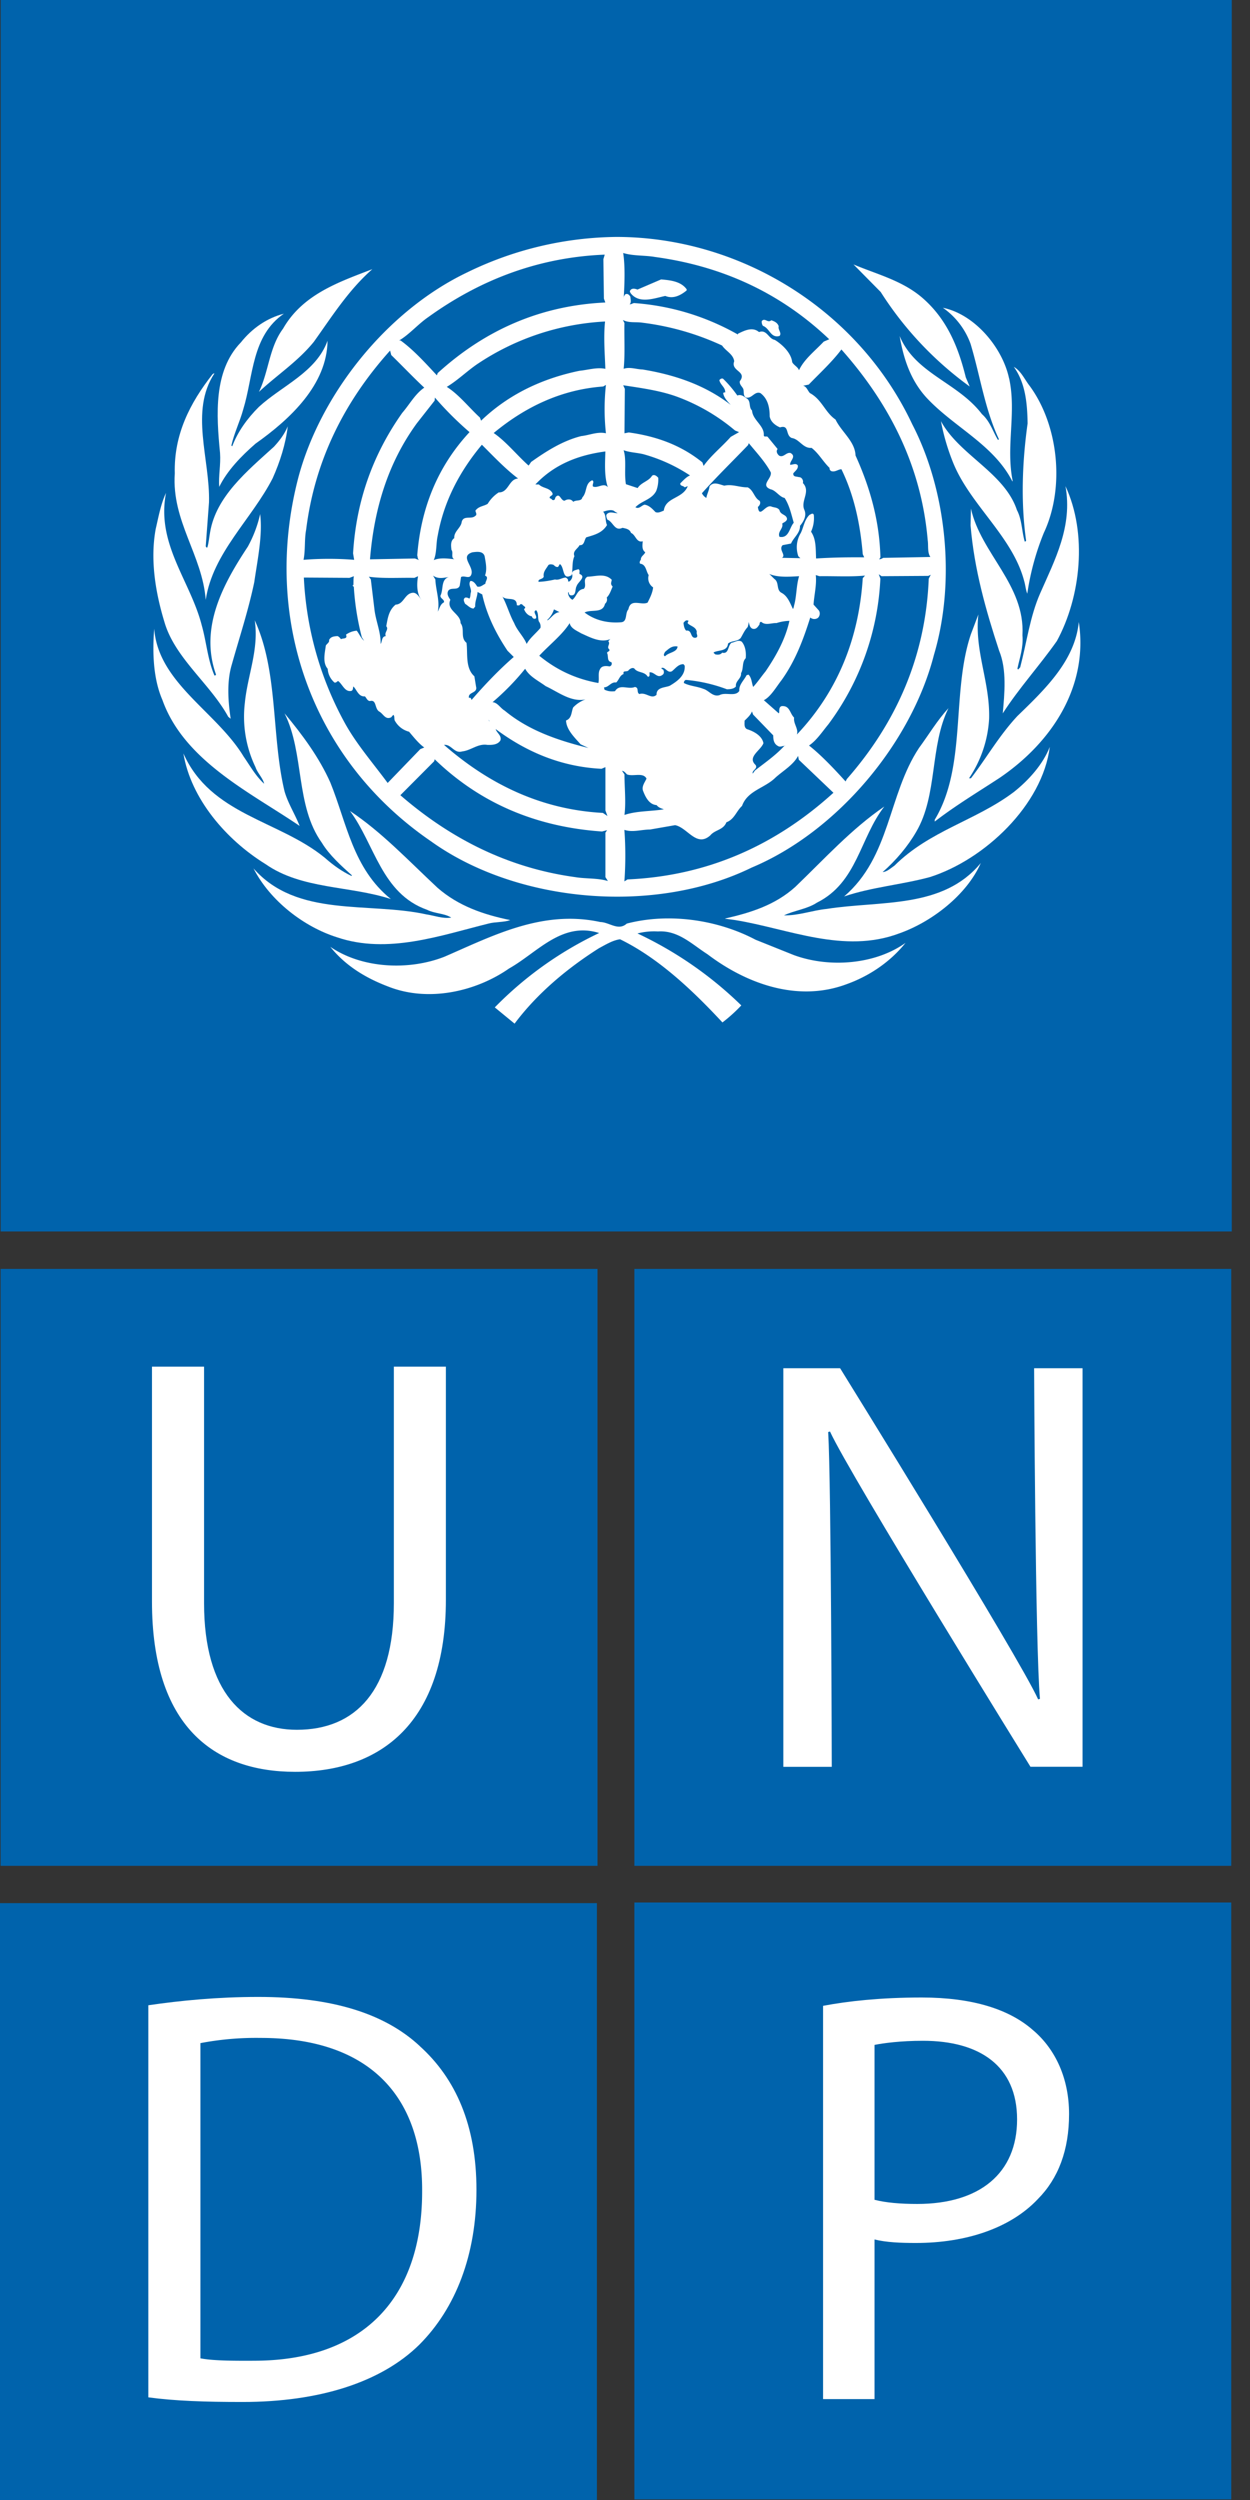
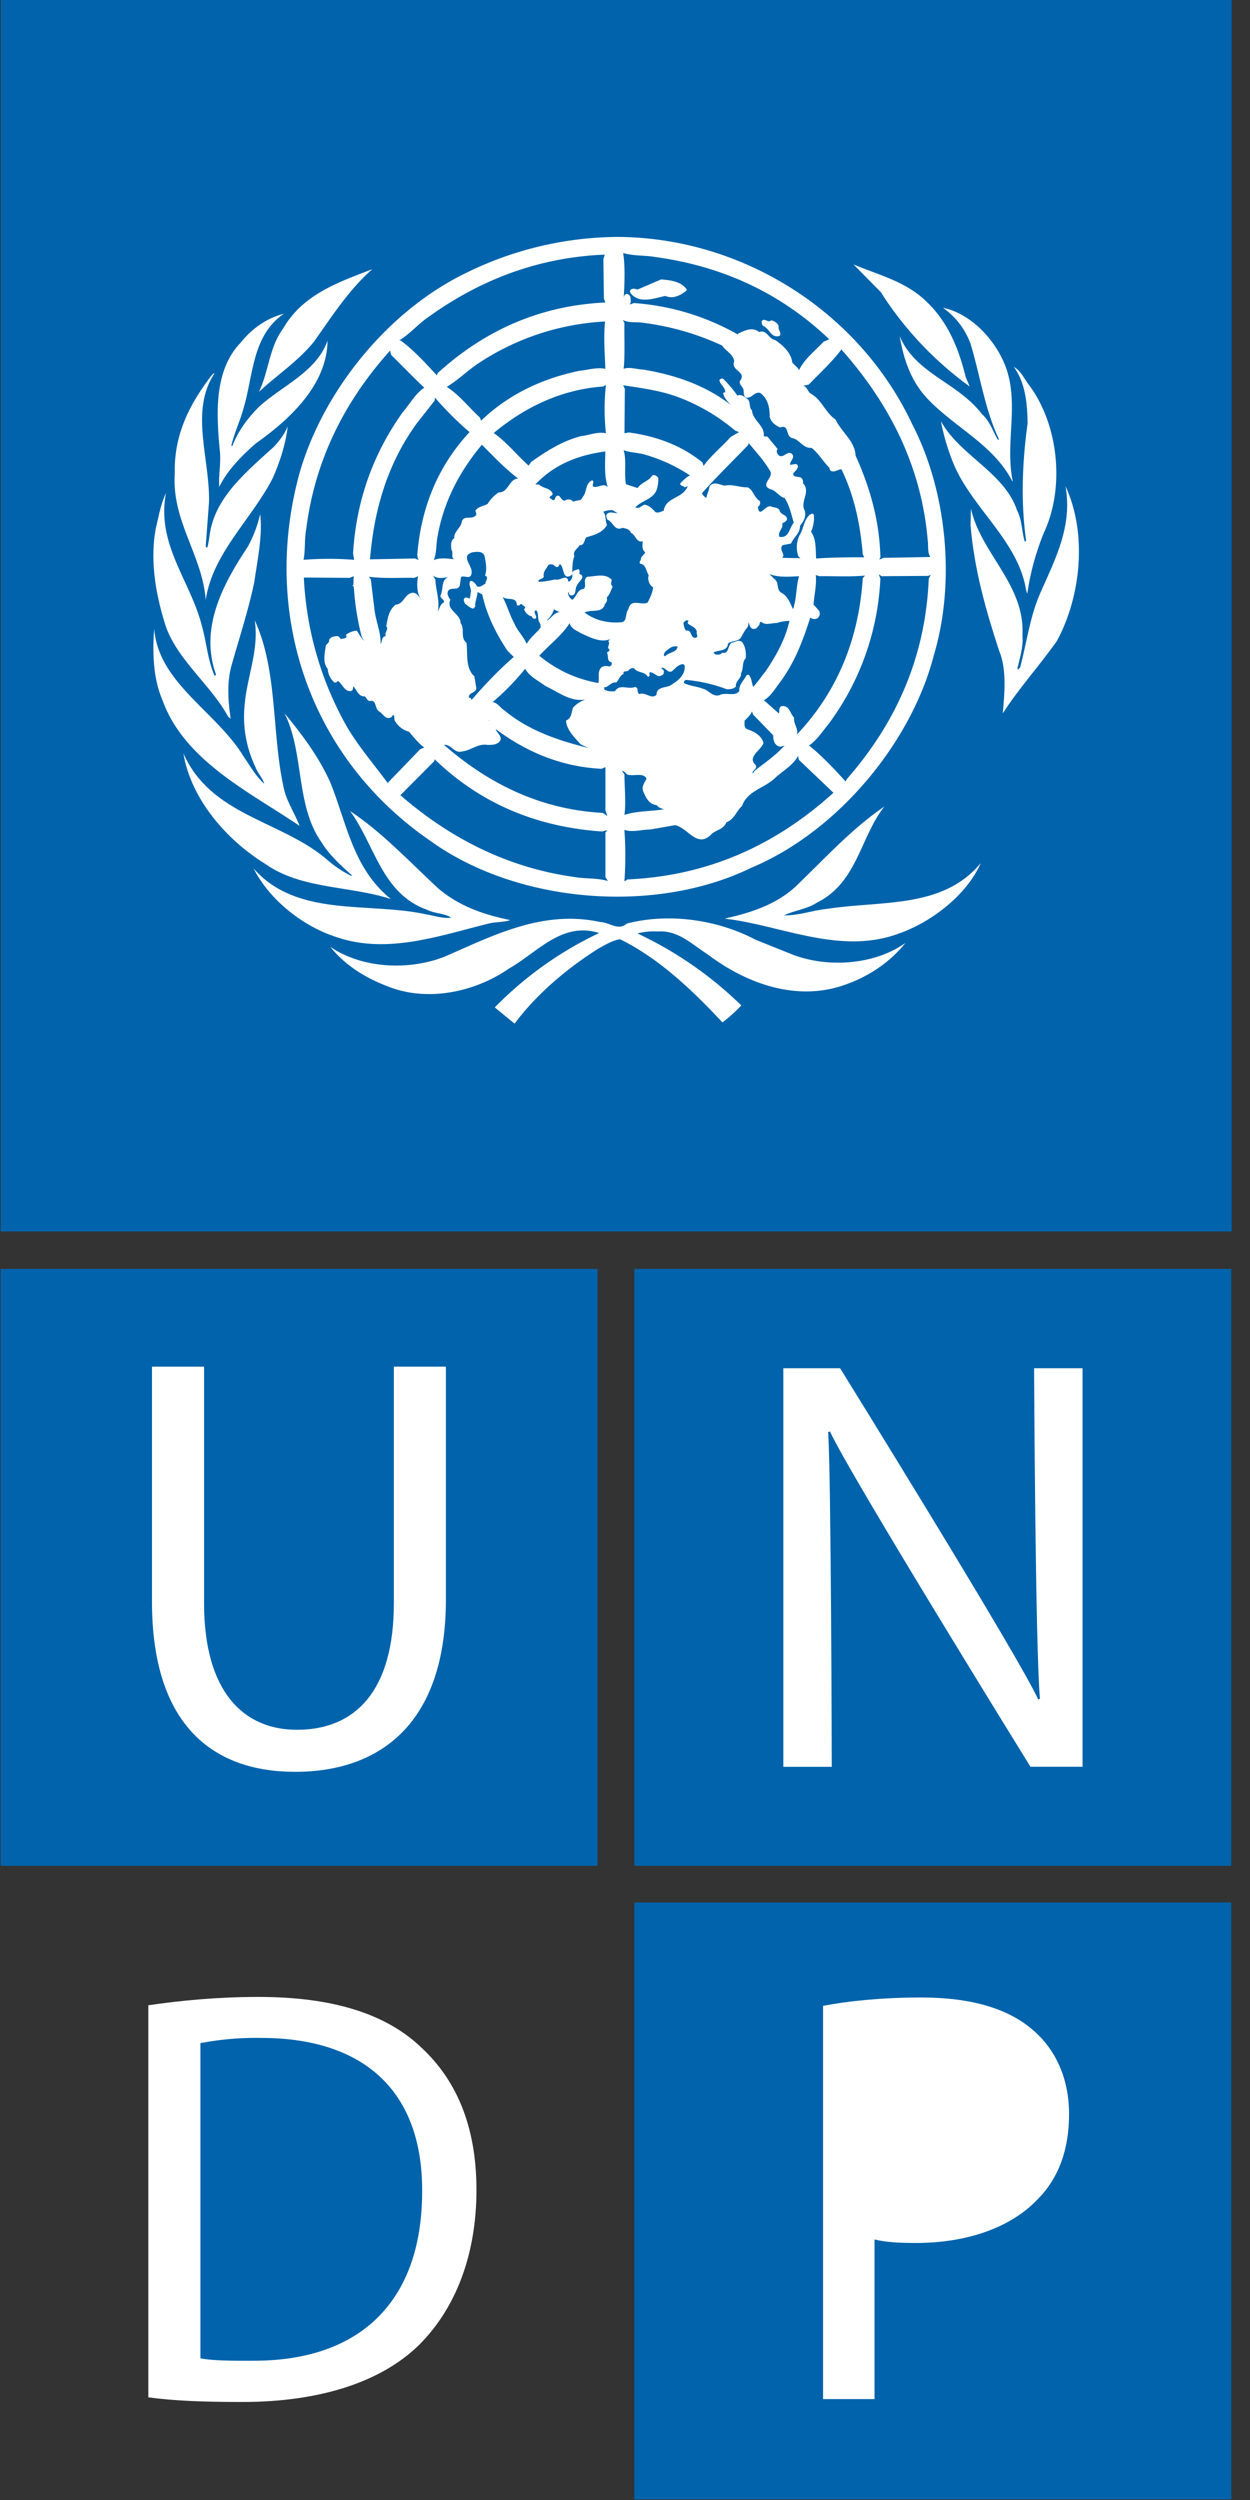
<svg xmlns="http://www.w3.org/2000/svg" width="24" height="48" fill="none">
  <rect width="100%" height="100%" fill="#333333" stroke="none" />
  <g clip-path="url(#a)">
    <path d="M11.472 24.363H.012v11.461h11.46v-11.46Z" fill="#0063AC" />
    <path d="M2.918 26.241v4.508c0 2.385 1.18 3.27 2.748 3.27 1.657 0 2.895-.955 2.895-3.304V26.24h-.999v4.542c0 1.683-.738 2.43-1.862 2.43-1.022 0-1.782-.727-1.782-2.43V26.24h-1Z" fill="#fff" />
    <path d="M23.64 24.363H12.18v11.461h11.46v-11.46Z" fill="#0063AC" />
    <path d="M15.97 33.922s-.011-5.461-.069-6.427l.035-.01c.377.828 3.849 6.437 3.849 6.437h1V26.27h-.93s.022 5.325.112 6.348l-.035.01c-.352-.793-3.802-6.358-3.802-6.358h-1.09v7.653h.93Z" fill="#fff" />
    <path d="M23.64 36.528H12.18v11.46h11.46v-11.46Z" fill="#0063AC" />
    <path d="M19.846 38.99c-.456-.41-1.17-.638-2.148-.638-.793 0-1.418.07-1.895.16v7.551h.988v-3.065c.229.056.5.067.795.067.966 0 1.816-.287 2.338-.84.398-.4.602-.945.602-1.636 0-.683-.261-1.238-.68-1.6Z" fill="#fff" />
-     <path d="M17.61 42.316c-.32 0-.603-.024-.819-.08v-2.974c.17-.034.5-.079.93-.079 1.09 0 1.807.485 1.807 1.51 0 1.032-.716 1.623-1.918 1.623ZM11.461 36.54H0V48h11.461V36.54Z" fill="#0063AC" />
    <path d="M8.06 39.285c-.67-.624-1.68-.944-3.1-.944-.784 0-1.497.07-2.112.16v7.528c.51.069 1.09.089 1.806.089 1.486 0 2.667-.382 3.396-1.099.701-.702 1.098-1.727 1.098-2.975 0-1.237-.397-2.135-1.089-2.759Z" fill="#fff" />
    <path d="M4.846 45.327c-.387 0-.75 0-.998-.047v-6.052a5.69 5.69 0 0 1 1.157-.1c2.089 0 3.112 1.124 3.1 2.95 0 2.066-1.148 3.259-3.259 3.248ZM23.65 0H.013v23.644H23.65V0Z" fill="#0063AC" />
    <path d="M20.29 12.31c-.33.469-.73.908-1.037 1.387.034-.378.08-.845-.07-1.204-.253-.772-.477-1.556-.548-2.403l.007-.325c.192.866 1.043 1.462.989 2.433.02.236-.054.434-.097.642l.015.015.039-.043c.125-.476.188-.977.384-1.422.28-.638.626-1.284.485-2.056.424.91.297 2.126-.167 2.977Z" fill="#fff" />
    <path d="M19.767 7.406c.558.756.682 1.96.274 2.826-.15.368-.258.76-.317 1.166-.03-.07-.036-.164-.06-.243-.222-.848-1.024-1.452-1.356-2.252a4.203 4.203 0 0 1-.242-.817c.352.652 1.221.99 1.459 1.708.098.183.092.409.15.604.013 0 .026-.009.026-.021-.104-.741-.073-1.516.029-2.246-.006-.397-.044-.782-.265-1.088.141.082.206.24.302.363Z" fill="#fff" />
    <path d="M19.374 7.26c.147.663-.066 1.308.07 1.976l-.007.006c-.36-.708-1.125-1.042-1.651-1.61-.306-.337-.438-.747-.513-1.181.302.727 1.114.888 1.58 1.5.158.14.21.337.31.498l.016-.017c-.27-.573-.36-1.219-.544-1.83a1.44 1.44 0 0 0-.532-.693c.613.126 1.144.765 1.27 1.352Z" fill="#fff" />
    <path d="M17.736 5.742c.462.413.67.949.807 1.503l.075.176a6.632 6.632 0 0 1-1.708-1.814l-.523-.53c.46.195.956.312 1.349.665ZM8.972 5.229a6.667 6.667 0 0 1 2.866-.68c2.375.003 4.643 1.398 5.677 3.597.655 1.263.841 3.003.416 4.43-.432 1.684-1.85 3.39-3.5 4.082-1.858.91-4.5.683-6.156-.505-2.303-1.576-3.245-4.296-2.548-6.98.422-1.594 1.691-3.203 3.245-3.944ZM7.15 5.167c-.462.405-.783.92-1.126 1.398-.31.38-.702.632-1.053.96.19-.39.197-.857.464-1.215.381-.666 1.087-.899 1.716-1.143Z" fill="#fff" />
    <path d="M4.62 6.58c.222-.28.51-.475.83-.557-.621.428-.583 1.197-.78 1.837-.064.236-.174.454-.228.695l.017.013c.104-.275.286-.532.512-.756.445-.409 1.1-.664 1.318-1.27-.01.842-.713 1.502-1.383 1.976-.279.243-.545.52-.697.83-.016-.21.032-.424.016-.65-.072-.735-.126-1.573.394-2.118Z" fill="#fff" />
    <path d="M3.356 9.091c-.02-.744.289-1.351.725-1.906.01-.006.02-.019.036-.016-.478.728-.083 1.645-.104 2.473l-.063.848c.008.005.008.03.031.021.028-.093.035-.194.053-.292.114-.684.706-1.17 1.226-1.642.112-.121.207-.249.265-.392-.04.34-.149.682-.29.998-.403.787-1.15 1.432-1.285 2.334-.066-.863-.656-1.509-.594-2.426Z" fill="#fff" />
    <path d="M2.991 10.15c.054-.233.097-.474.197-.687-.193.983.469 1.691.686 2.545.09.318.114.662.243.96.013.007.023-.006.031-.015-.324-.907.142-1.748.61-2.457a2.37 2.37 0 0 0 .237-.626c.05.409-.052.882-.113 1.307-.113.541-.283 1.054-.431 1.581-.098.327-.073.699-.022 1.042l-.047-.038c-.346-.633-1.025-1.127-1.225-1.82-.168-.552-.279-1.19-.166-1.793Z" fill="#fff" />
    <path d="M2.961 12.071c.077 1.043 1.198 1.594 1.718 2.457.123.177.23.372.393.52-.025-.11-.128-.205-.166-.318a2.24 2.24 0 0 1-.205-1.232c.051-.532.274-1.027.19-1.588.455.987.317 2.216.572 3.283.067.233.202.44.29.665-.94-.64-2.218-1.248-2.635-2.42-.175-.404-.194-.904-.157-1.367Z" fill="#fff" />
    <path d="M3.521 14.465c.524 1.184 1.834 1.282 2.714 2.003.16.142.332.265.513.35l.01-.01c-.203-.182-.435-.39-.578-.626-.513-.715-.332-1.717-.717-2.486.35.419.668.853.88 1.33.314.775.433 1.65 1.162 2.236-.79-.258-1.711-.185-2.405-.67-.758-.467-1.436-1.257-1.579-2.127Z" fill="#fff" />
    <path d="M4.867 16.673c.837.955 2.21.637 3.327.885.156.023.303.085.47.06-.133-.085-.318-.075-.464-.15-.875-.31-1.005-1.258-1.48-1.897.608.404 1.117.948 1.68 1.474.403.352.886.516 1.397.621-.122.044-.284.031-.416.066-.916.227-1.937.595-2.91.264-.633-.199-1.286-.699-1.604-1.323Z" fill="#fff" />
    <path d="M16.253 18.897c-.945.353-1.932-.016-2.67-.576-.298-.19-.562-.463-.95-.437a1.286 1.286 0 0 0-.394.038 7.283 7.283 0 0 1 1.994 1.382 3.037 3.037 0 0 1-.362.327c-.586-.631-1.238-1.242-1.966-1.597-.141.019-.278.104-.405.172-.594.376-1.18.859-1.62 1.448l-.38-.312a6.968 6.968 0 0 1 2.004-1.428c-.717-.226-1.186.375-1.73.681-.637.444-1.55.652-2.32.347-.414-.157-.812-.388-1.112-.763.606.416 1.505.46 2.192.19.924-.4 1.88-.907 2.992-.666.175.004.345.177.508.03.826-.215 1.76-.067 2.473.31l.733.294c.681.251 1.563.183 2.146-.234-.299.374-.709.643-1.133.794Z" fill="#fff" />
    <path d="M17.266 17.921c-1.063.4-2.13-.09-3.147-.255l-.195-.026v-.005c.485-.11.957-.256 1.345-.606.57-.548 1.077-1.111 1.71-1.544-.47.603-.518 1.459-1.294 1.846-.193.126-.434.148-.633.244.283.006.542-.096.822-.124 1.04-.163 2.23.004 2.958-.882-.271.617-.947 1.134-1.566 1.352Z" fill="#fff" />
-     <path d="M17.854 16.84c-.54.146-1.12.193-1.647.372.892-.765.842-1.95 1.437-2.85.189-.256.346-.525.567-.766-.361.728-.205 1.67-.62 2.375-.161.279-.39.55-.644.773.084-.005.156-.076.227-.124.678-.674 1.56-.863 2.29-1.412.294-.233.563-.538.692-.868-.14 1.117-1.252 2.166-2.302 2.5Z" fill="#fff" />
-     <path d="M19.194 14.934c-.418.274-.844.529-1.247.84v-.035c.619-1.028.315-2.437.695-3.564l.143-.378c-.079.702.226 1.298.206 2.003a2.27 2.27 0 0 1-.386 1.143h.037c.303-.395.54-.817.893-1.196.548-.529 1.105-1.07 1.178-1.805.186 1.225-.501 2.299-1.519 2.992Z" fill="#fff" />
    <path d="m14.453 14.853.043-.06c.19-.148.394-.288.561-.47h.023c-.04-.012-.087.025-.13.007-.09-.041-.104-.12-.104-.211l-.387-.4-.021-.06c-.03.075-.087.122-.142.178.002.052-.016.128.044.162.126.04.29.123.318.27-.051.14-.316.265-.152.417.053.075-.075.103-.053.167ZM12.2 9.74c.073.04.113-.034.175-.05.087.01.155.085.21.142.055.024.11-.01.16-.028.035-.262.363-.224.46-.47l-.06.023c-.025-.036-.088-.02-.084-.076.053-.052.122-.13.188-.152a3.13 3.13 0 0 0-.898-.409c-.126-.03-.259-.032-.378-.076.06.18.007.444.045.653l.225.074c.068-.11.212-.13.275-.235.04-.035.088 0 .12.037a.602.602 0 0 1-.038.252c-.085.17-.287.191-.4.315ZM15.557 11.856c-.133.423-.287.835-.552 1.204-.103.132-.206.316-.339.384l.286.252c.015-.015.006-.041.01-.062 0-.038.018-.082.065-.077.138-.003.14.145.22.221-.017.12.089.214.053.325.795-.838 1.192-1.865 1.265-3.002l.043-.05c-.283.027-.582.008-.875.012l-.07-.022c.02.192-.031.378-.043.567l.102.113c.03.044.02.11-.02.144a.119.119 0 0 1-.145-.009ZM14.799 9.069c-.106-.201-.276-.381-.422-.56l-.015.038c-.29.302-.609.613-.885.923a.2.2 0 0 0 .085.09c.011-.074.053-.141.06-.22.075-.103.19-.038.286-.015.151-.035.293.035.447.032.114.055.124.2.228.257.028.04.006.089-.032.12.032.236.144-.063.265-.006.05.019.113.012.15.066.019.097.139.08.145.173-.01.047-.06.06-.093.086.03.093-.095.153-.052.254.183.035.19-.177.274-.27-.047-.163-.082-.331-.175-.476-.104-.022-.166-.145-.271-.167-.202-.08.031-.205.005-.325ZM11.99 15.647c.233-.079.504-.067.756-.108-.05-.019-.1-.03-.139-.081-.148-.01-.218-.163-.263-.281-.023-.084.035-.154.069-.227-.063-.128-.258-.035-.373-.081-.03-.026-.053-.064-.097-.07l.047.07c0 .258.031.523 0 .778ZM12.192 13.19c.082.015.024.104.084.136.129-.043.228.109.33.014-.005-.148.163-.135.253-.173.143-.085.303-.198.287-.387l-.024-.028c-.097 0-.147.075-.218.134-.09.052-.134-.094-.206-.059.003.015.02.023.033.028.017.023.024.07 0 .093-.108.097-.158-.049-.26-.04v.04c.004.02-.006.056-.036.042-.065-.104-.193-.065-.257-.156-.04-.022-.078.006-.106.03-.022.049-.123-.005-.098.077-.078.028-.087.112-.144.163-.1-.016-.142.095-.234.093.01.018 0 .05.027.052.058.025.115.03.185.022.093-.15.252-.024.384-.082ZM13.123 11.958c.005.047.012.11.051.15.123-.018.07.151.183.137.064-.02.005-.073.022-.114-.018-.095-.11-.104-.173-.161-.007-.018.007-.034.014-.05-.046-.025-.067.004-.097.038ZM12.98 7.61c-.32-.113-.668-.16-1.015-.213l.032.069-.007.853.083-.016c.522.072 1 .24 1.414.576l.022.067c.14-.199.355-.37.521-.558l.16-.091-.077-.031a3.708 3.708 0 0 0-1.133-.656ZM7.12 11.126l.07.58c.027.224.125.438.118.658.035-.047.013-.142.1-.151-.037-.069.065-.128.008-.189.028-.15.046-.306.18-.415.161-.007.173-.219.334-.228.081-.003.132.107.168.145-.102-.122-.097-.324-.071-.463l-.07.032c-.292-.006-.597.017-.875-.022l.039.053ZM12.769 12.6c.074-.078.233-.075.24-.188-.11-.017-.166.043-.24.104-.011.024-.045.068 0 .085ZM14.771 11.02l.097.096c.097.066.032.208.135.265.122.062.168.205.222.312.018-.028.018-.063.028-.092.043-.173.037-.368.09-.538-.189.01-.407.028-.572-.043ZM13.503 13.226c.107.028.18.162.314.12.114-.063.303.038.378-.081-.012-.117.09-.202.14-.302l.037-.01c.063.066.06.164.089.236.087-.094.156-.199.236-.296.207-.303.385-.627.46-.973a.89.89 0 0 0-.248.043c-.092-.005-.203.048-.282-.015-.027-.025-.047.013-.043.038-.032.047-.064.106-.137.085-.056-.025-.056-.085-.075-.13.003.036-.009.067-.016.098-.065.069-.089.136-.135.211-.066.073-.173.047-.243.107-.013.152-.18.12-.274.168-.006.018.016.021.025.037.045.013.105.013.136-.031.132.035.104-.132.18-.19.066-.009.13-.065.197-.02.071.084.086.207.076.317-.076.075-.037.198-.09.287.011.104-.114.15-.098.255-.04.047-.11.054-.174.054a2.96 2.96 0 0 0-.787-.18.056.056 0 0 0-.038.06c.114.06.252.063.372.112ZM11.624 15.987l.033-.048-.098.026c-1.229-.085-2.315-.519-3.213-1.387l-.01.038-.649.652c.983.852 2.092 1.4 3.358 1.573.202.034.433.015.627.075l-.048-.075v-.854ZM10.354 12.59c.338.279.715.45 1.135.524.021-.085-.013-.192.031-.264.031-.07.116-.067.18-.055.037-.003.06-.05.037-.082-.091-.018-.049-.119-.082-.176.005-.031.058-.025.045-.067-.064-.05.03-.106-.022-.16.015-.01.026-.029.042-.04-.19.08-.394-.036-.562-.11-.083-.05-.202-.095-.22-.197-.135.22-.396.423-.585.628ZM10.03 11.608c-.03-.016-.035-.012-.06.015-.015 0-.034.004-.047-.005 0-.18-.201-.073-.277-.166.088.162.136.348.226.511.058.146.183.26.24.401.06-.113.18-.205.265-.309a.157.157 0 0 0-.03-.122c-.027-.067-.001-.16-.053-.217-.08.028.03.11-.006.158-.034.021-.072-.008-.075-.04-.073-.01-.13-.075-.152-.141.06-.038-.015-.054-.031-.085ZM10.636 11.7a.461.461 0 0 1-.13.204l.01.006c.075-.054.13-.15.227-.157l-.107-.053Z" fill="#0063AC" />
    <path d="M11.55 14.761c-.767-.038-1.437-.318-2.033-.763.02.075.12.125.091.218-.053.086-.163.088-.25.086-.182-.03-.314.107-.483.125-.155.048-.208-.142-.35-.125.875.764 1.877 1.243 3.05 1.306l.088.06-.039-.107v-.832l-.075.032ZM8.146 14.352c-.107-.076-.203-.198-.292-.303a.432.432 0 0 1-.266-.2c-.03-.037-.002-.098-.037-.124l-.04.047c-.11.054-.148-.06-.224-.107-.1-.052-.05-.239-.184-.205-.05-.002-.066-.059-.097-.09-.122.012-.154-.124-.221-.19-.013.03 0 .066-.037.085-.127.029-.17-.126-.256-.19-.023.01-.037.037-.07.03a.378.378 0 0 1-.13-.264c-.103-.119-.055-.303-.036-.446.02-.037.073-.059.062-.106.03-.066.1-.073.165-.076.026.013.05.038.063.06.04-.025.133.003.097-.088a.417.417 0 0 1 .206-.076c.05.063.075.136.142.195l-.044-.069a5.097 5.097 0 0 1-.153-.958c.004-.018-.039-.028-.015-.046l.006.009c.004-.07-.001-.13.01-.177l-.085.032-.876-.006a6.419 6.419 0 0 0 .772 2.766c.223.415.551.79.837 1.178l.627-.65.076-.031ZM9.154 6.997c-.195.135-.374.311-.576.431.234.148.425.395.636.589l.023.06c.536-.514 1.187-.813 1.89-.958.166-.016.334-.072.496-.037-.011-.3-.037-.612-.006-.909a4.849 4.849 0 0 0-2.463.824ZM8.404 10.285c-.034.151-.015.327-.076.47.112-.052.271-.032.394-.017-.072-.037-.011-.128-.054-.18-.009-.077-.022-.175.054-.226-.009-.13.129-.196.143-.312.034-.132.184-.043.258-.113.047-.026.006-.07.006-.104.063-.086.16-.082.235-.13a.67.67 0 0 1 .212-.219c.19.006.193-.259.372-.266-.246-.185-.48-.434-.696-.649-.434.52-.731 1.093-.848 1.746ZM8.525 11.563c.009-.056-.075-.071-.068-.128.061-.117.004-.306.159-.356-.11.018-.208.04-.302-.028l.045.075c.008.208.09.406.046.618.035-.06.045-.142.12-.18ZM9.393 13.837l-.012-.021.012.039v-.018ZM8.345 7.692l-.34.433c-.558.765-.823 1.65-.901 2.614l.863-.016.082.032c-.035-.023-.026-.06-.038-.091.07-.899.384-1.699 1.004-2.367a6.36 6.36 0 0 1-.665-.664l-.005.059ZM11.005 13.583a.609.609 0 0 1 .237-.154c-.28.057-.527-.145-.765-.255-.136-.101-.312-.183-.394-.334a4.762 4.762 0 0 1-.626.642c.096.006.15.114.233.162.472.393 1.061.582 1.608.717l-.15-.07c-.113-.128-.274-.28-.28-.458.113-.04.1-.165.137-.25ZM8.852 11.079l-.025.166c-.038.099-.16.025-.217.093-.04.062.002.128.037.178-.088.202.2.266.196.448.088.114-.012.277.114.378.027.205-.028.483.151.643l.032.196c.037.135-.162.1-.136.22.04-.02.047.032.05.044v-.006c.243-.28.523-.577.81-.825l-.12-.12c-.224-.335-.4-.691-.485-1.081l-.09-.047c-.005.1-.052.18-.045.28l-.032.038c-.065-.003-.107-.057-.163-.092-.014-.034-.049-.09.006-.119a.114.114 0 0 1 .076.021c.028-.034.016-.084.032-.128.008-.076-.058-.145-.011-.211.06-.006.105.066.13.106.06.02.107-.03.157-.053 0-.053.075-.126-.007-.157.045-.123.013-.252-.007-.372-.033-.104-.15-.085-.235-.075-.255.08.041.274-.022.43-.035.092-.13.008-.196.045ZM16.925 11.063l-.053-.038.031.085a5.065 5.065 0 0 1-1 2.799c-.114.137-.223.307-.37.405.24.188.505.472.702.69l.025-.047c.965-1.1 1.513-2.374 1.572-3.847l.039-.075-.047.022-.9.006Z" fill="#0063AC" />
    <path d="m8.388 7.207.016-.044c.92-.838 1.99-1.298 3.218-1.355l-.027-.075-.01-.757.026-.087c-1.267.05-2.392.481-3.389 1.2-.193.132-.363.333-.558.448h.027c.25.181.486.443.697.67ZM11.58 7.421c-.8.058-1.494.39-2.101.893.24.165.453.433.67.625a.924.924 0 0 0 .048-.069c.3-.213.61-.408.962-.497.156-.016.311-.09.475-.054a4.252 4.252 0 0 1 0-.929l-.053.031ZM11.623 8.668c-.506.067-.973.24-1.344.634h.068c.077.076.199.06.257.161.028.057-.054.05-.051.097.016.014.039.016.05.038.06.02.047-.034.07-.06.078-.078.092.076.167.076.053-.035.129-.038.166.022.051-.044.159-.004.174-.084.099-.105.045-.265.19-.331.05.027-.004.075.015.12.097.04.207-.083.286.015-.071-.205-.054-.46-.048-.688ZM11.655 10.08c-.093.157-.251.192-.399.237-.042.05-.032.16-.129.15-.032.07-.139.111-.098.212-.051.107-.027.246-.054.363-.185.116-.133-.155-.226-.212l-.033.054c-.036.01-.061-.013-.087-.038-.028-.011-.077-.02-.102.006-.04.07-.103.127-.087.22-.02.057-.114.038-.1.099.103-.003.215-.022.317-.045.073.019.132-.034.205-.037.024.012.055.037.044.075h.026c.049-.038.07-.096.049-.15.007-.067.08-.067.123-.086.04.019.015.06.023.092.14.053-.035.157-.055.232-.037.06 0 .196-.119.177a.046.046 0 0 1-.03-.055h-.017a.162.162 0 0 0 .085.142c.087-.072.09-.195.218-.21.065-.07-.03-.177.07-.233.163-.005.337-.073.467.059-.01.056-.03.083.017.13-.033.072-.053.15-.114.211.015.04.004.09-.033.12-.043.192-.263.1-.392.167.198.15.438.207.695.188.135-.006.076-.173.146-.248.043-.22.246-.07.369-.13.047-.094.094-.185.106-.292a.211.211 0 0 1-.085-.236c-.053-.073-.048-.206-.165-.219-.017-.024-.003-.057.014-.074-.003-.07.065-.092.085-.146-.072-.047-.053-.15-.048-.211-.123.035-.135-.125-.226-.16-.023-.073-.101-.085-.164-.098-.151.073-.176-.114-.29-.157-.012-.035-.039-.086 0-.114.057-.048.132-.006.198-.01l-.052-.028c-.05-.056-.161-.021-.227 0 .063.063.036.177.075.256ZM6.8 10.749l-.021-.124c.06-1.005.38-1.9.945-2.699.14-.161.245-.362.422-.483-.205-.191-.418-.415-.634-.626l-.022-.086c-.898.999-1.451 2.14-1.612 3.44-.036.19-.012.385-.05.578.314-.026.657-.026.972 0ZM15.323 14.513c-.09.173-.285.283-.433.416-.205.205-.538.248-.643.545-.11.1-.147.258-.3.314-.06.152-.22.142-.31.252-.265.236-.436-.15-.675-.197l-.482.084c-.167 0-.334.06-.492.006.024.32.024.668 0 .99l.06-.038c1.52-.066 2.83-.643 3.954-1.664l-.664-.633-.015-.075ZM11.974 5.726c0-.028.013-.052.03-.074.044-.026.08.013.098.043.005.045.024.12-.014.146.038.006.058-.022.09-.022.722.053 1.39.264 1.99.604v-.015c.123-.06.28-.14.405-.032.152-.056.18.129.303.15.148.09.316.254.334.427.027.057.116.097.13.157.1-.214.301-.366.476-.551l.105-.045c-.95-.906-2.08-1.408-3.343-1.58-.2-.035-.422-.017-.613-.077.039.25.027.59.01.87ZM11.974 7.081c.12-.041.242.01.362.013.618.101 1.202.299 1.694.68-.058-.063-.131-.135-.145-.227.011-.012.023-.015.039-.012.007-.098-.098-.148-.112-.237.014-.018.037-.037.069-.028.106.102.197.212.276.324.07-.028.126.017.177.054.091.053.035.17.105.233.012.187.239.29.226.476.002.044.056.01.075.032l.19.232c-.036.045-.006.099.032.129.084.04.132-.069.215-.053.123.07-.018.151-.006.227.048.002.108-.038.146.01.016.07-.057.113-.087.157 0 .07.058.054.109.07.056-.003.092.066.076.113.157.164-.048.34.028.514.05.112-.012.223-.083.308.004.14-.123.223-.172.34l-.161.031c-.086.085.073.19-.013.243l.353.007-.039-.037a.525.525 0 0 1 .048-.448c.055-.114.067-.25.167-.347.022-.006.063-.047.082 0a.628.628 0 0 1-.053.324c.101.145.088.334.097.514.312-.02.618-.025.924-.022l-.028-.06c-.048-.583-.167-1.135-.41-1.632-.067.004-.114.057-.19.038a.058.058 0 0 1-.037-.063c-.126-.12-.206-.277-.346-.385-.163.016-.235-.17-.38-.189-.128-.053-.04-.261-.226-.204-.09-.038-.18-.107-.198-.211 0-.164-.032-.34-.179-.448-.114-.04-.16.11-.275.086-.062-.033-.034-.114-.054-.167-.022-.048-.075-.082-.066-.146.148-.194-.18-.19-.107-.384-.02-.139-.16-.193-.233-.302a5.124 5.124 0 0 0-1.528-.438c-.135-.02-.26.01-.377-.053l.03.059c-.006.293.014.605-.015.88Z" fill="#0063AC" />
    <path d="M15.42 7.406c.067.015.086.094.13.141.23.123.29.37.492.508.113.237.375.419.384.69.274.605.46 1.245.478 1.957l-.024.037a.133.133 0 0 0 .075-.028l.908-.017c-.06-.087-.035-.216-.051-.323-.12-1.402-.718-2.603-1.657-3.661-.174.233-.41.45-.627.674l-.108.022Z" fill="#0063AC" />
    <path d="M12.102 5.576c.027-.05.1-.032.137-.016l.454-.195c.181.015.383.038.491.19v.021c-.114.094-.258.17-.41.106-.207.042-.498.161-.665-.052-.007-.016-.026-.038-.007-.054ZM14.808 6.149c.062.02.12.048.143.114-.018.07.066.132.015.188-.171.045-.186-.147-.318-.195a.136.136 0 0 1-.022-.091c.06-.073.116.047.182-.016Z" fill="#fff" />
  </g>
  <defs>
    <clipPath id="a">
      <path fill="#fff" d="M0 0h23.651v48H0z" />
    </clipPath>
  </defs>
</svg>